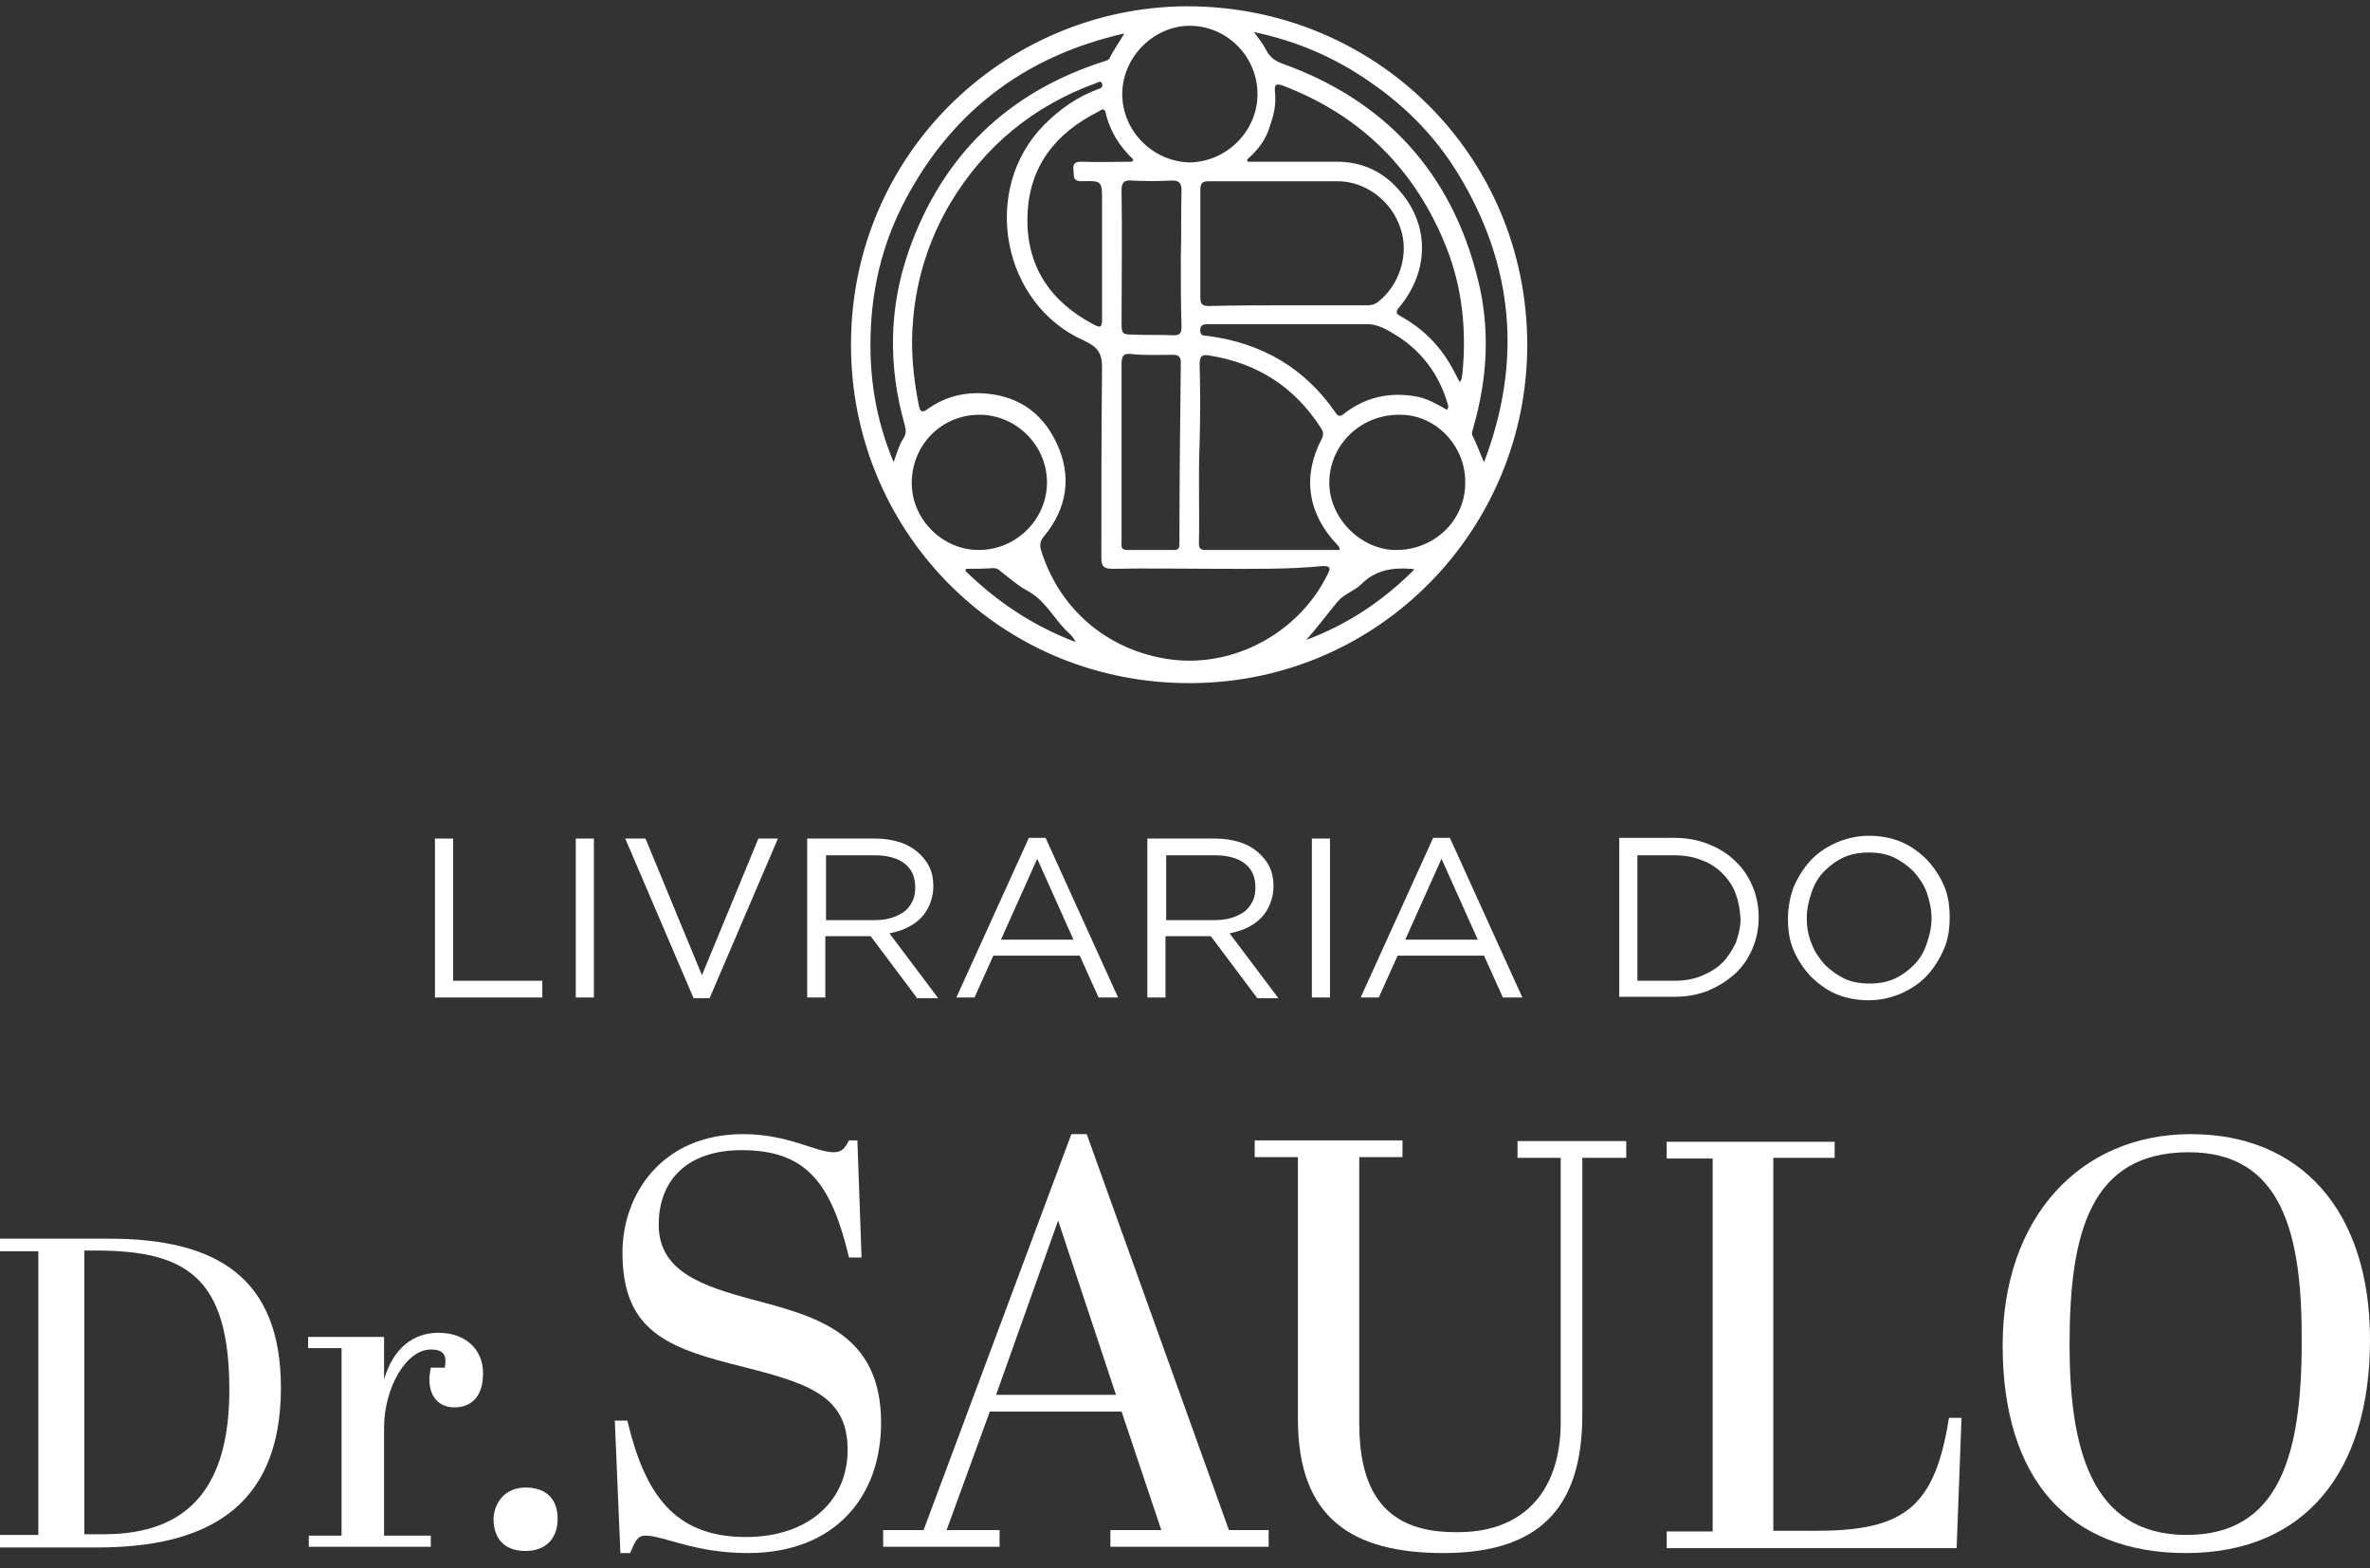
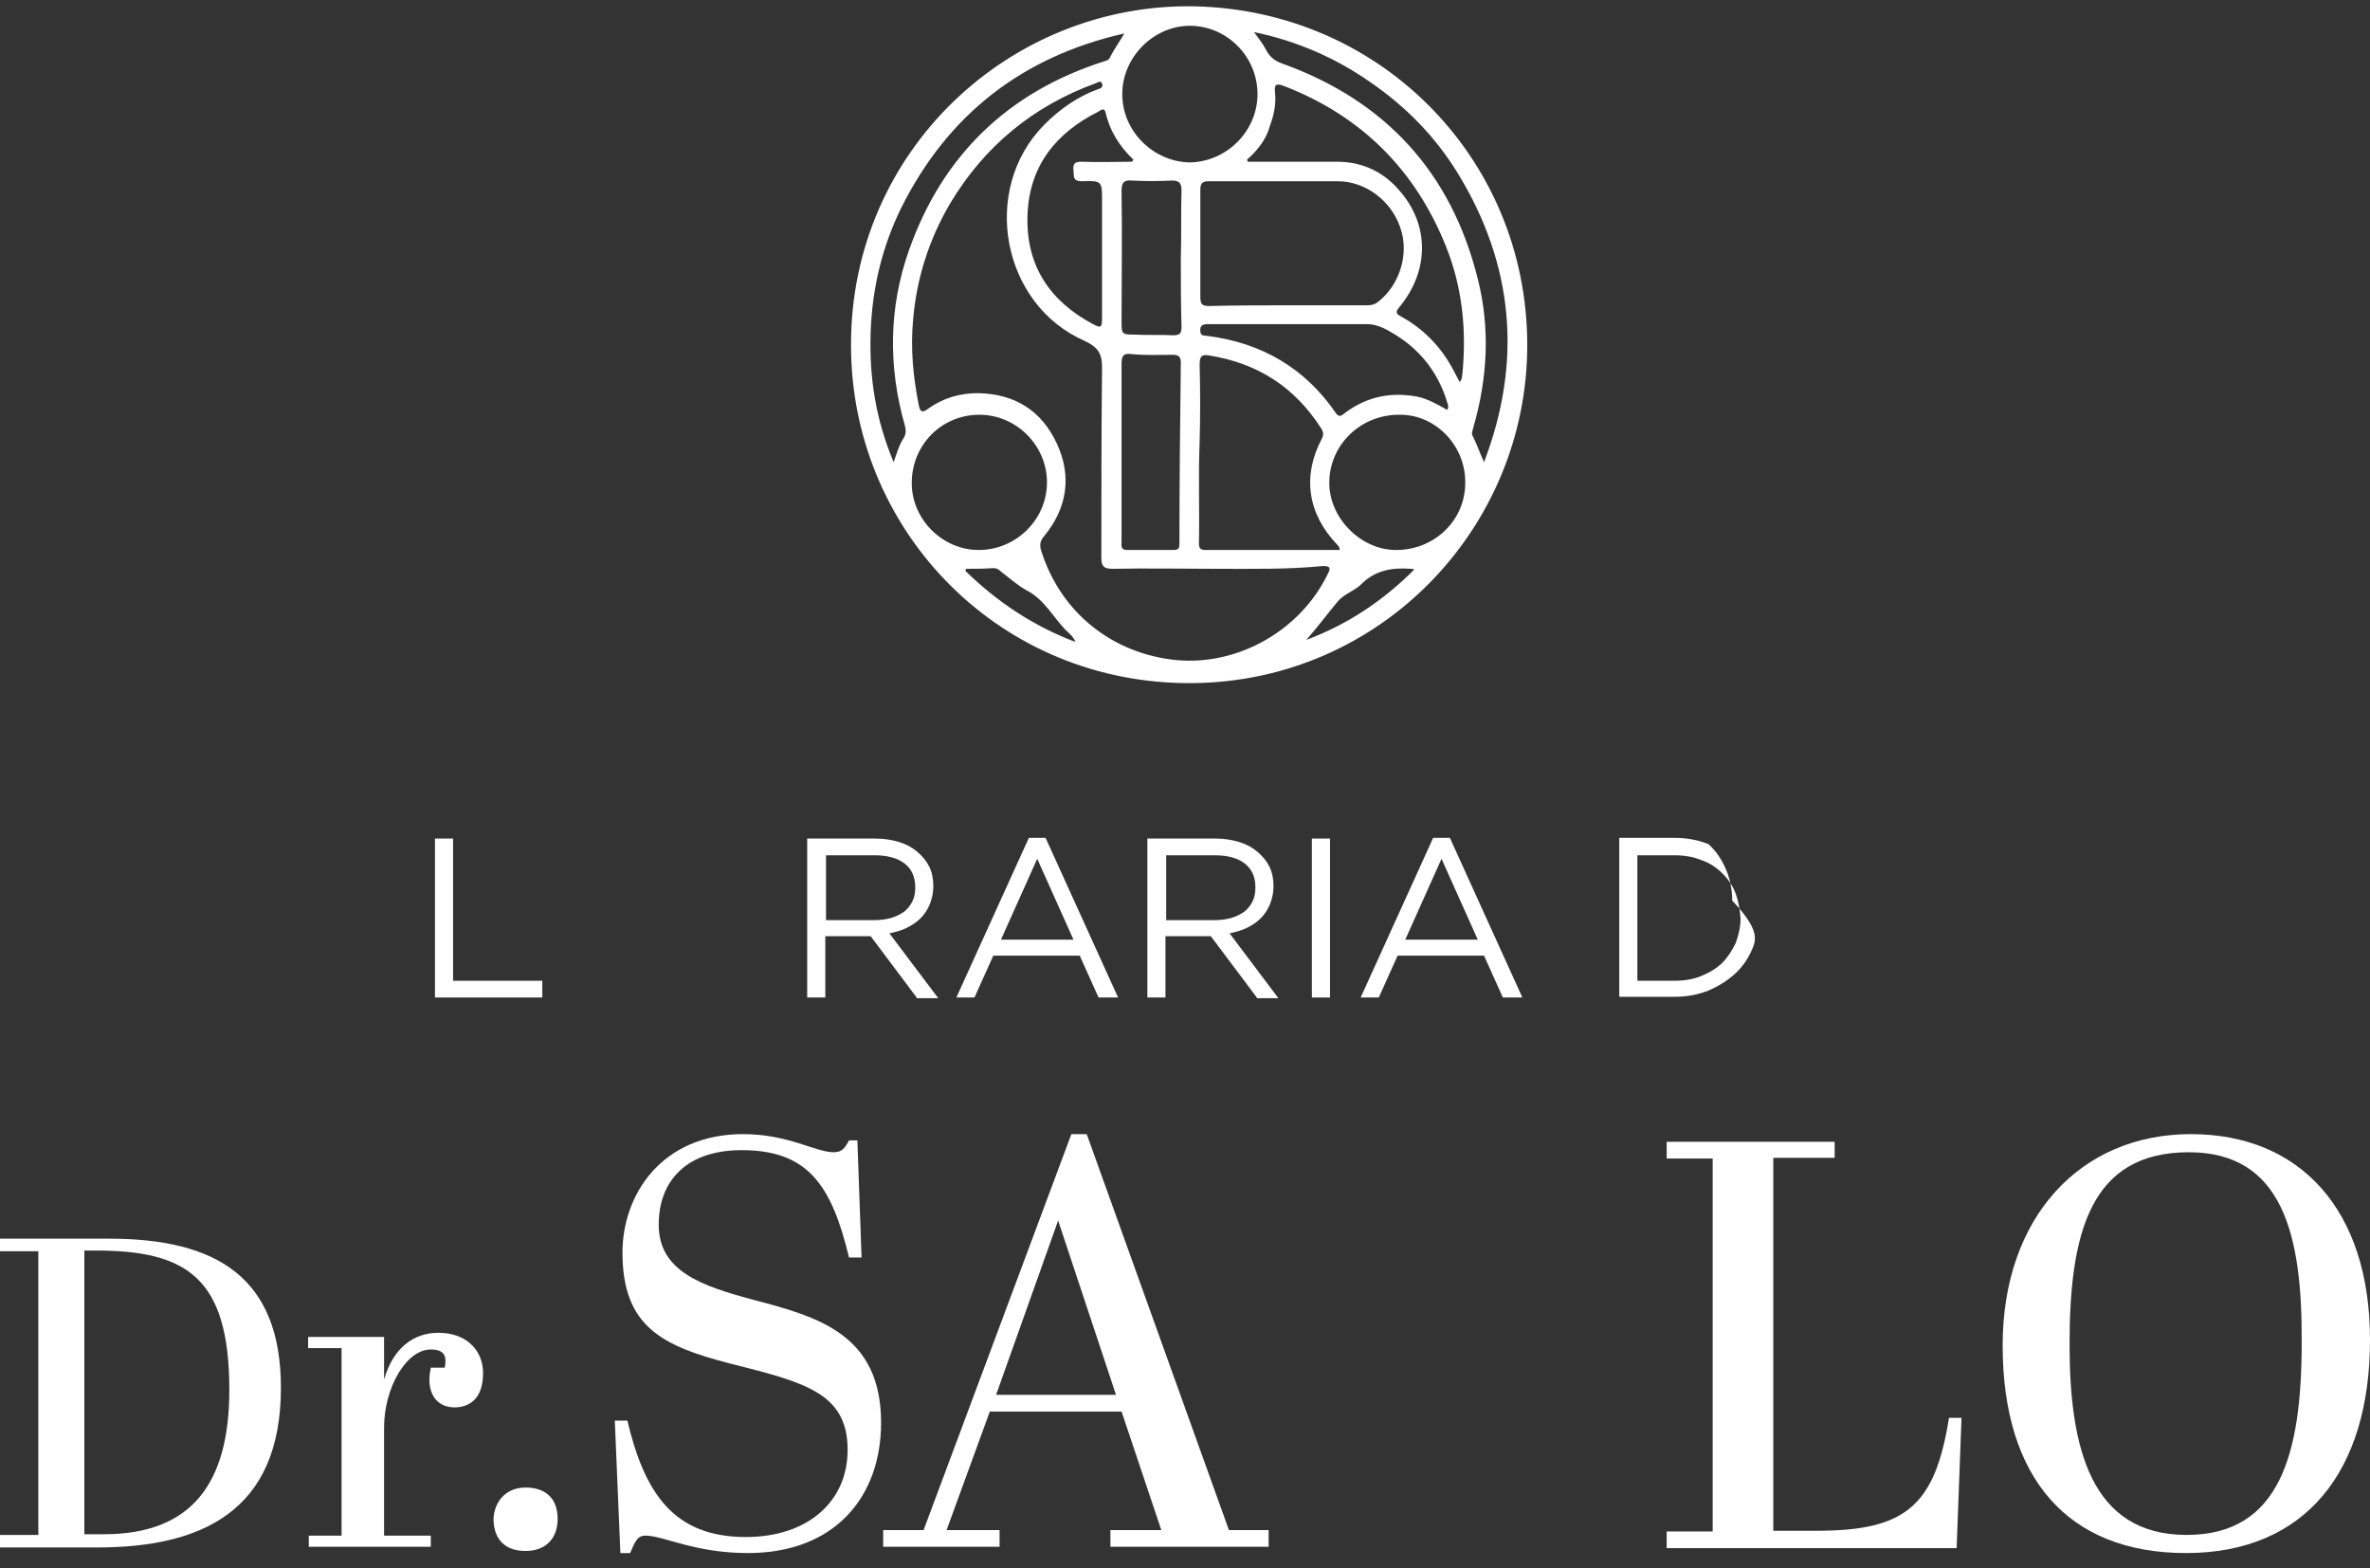
<svg xmlns="http://www.w3.org/2000/svg" version="1.1" id="Camada_1" x="0px" y="0px" viewBox="0 0 340 225" style="enable-background:new 0 0 340 225;" xml:space="preserve">
  <rect x="0" y="0" width="340" height="225" fill="#333333" stroke="none" />
  <style type="text/css">
	.st0{fill:#FFFFFF;}
</style>
  <g>
    <path class="st0" d="M13.9,222H0v-1.8h5.5v-40.7H0v-1.8h15.7c15.4,0,24.6,5.6,24.6,21.4C40.3,216.9,28.8,222,13.9,222z M14.9,220.1   c12.6,0,18-7.3,18-20.7c0-16.2-6.2-20-19.2-20h-1.6v40.7H14.9z" />
    <path class="st0" d="M55.1,204.8v15.5h6.7v1.6H44.3v-1.6H49v-26.9h-4.8v-1.6h10.9v6.1c1.3-4.5,4.2-6.7,7.8-6.7   c3.9,0,6.4,2.4,6.4,5.8c0,3.7-2,4.9-4.1,4.9c-2.2,0-3.6-1.5-3.6-4c0-0.6,0.1-1.1,0.2-1.7h2c0.1-0.4,0.1-0.8,0.1-1   c0-1.3-1-1.6-2-1.6C58.3,193.5,55.1,199.1,55.1,204.8z" />
    <path class="st0" d="M75.4,213.4c2.7,0,4.6,1.4,4.6,4.5c0,2.7-1.6,4.6-4.6,4.6c-3.5,0-4.6-2.3-4.6-4.6   C70.9,215.5,72.5,213.4,75.4,213.4z" />
    <path class="st0" d="M121.6,208c0-8.2-6.2-9.7-16.9-12.4c-9.7-2.5-15.4-5.3-15.4-15.9c0-8.4,5.7-17,17.3-17c6.5,0,10.4,2.6,13,2.6   c1.2,0,1.6-0.6,2.2-1.7h1.2l0.6,16.8h-1.8c-2.5-10.4-5.9-15.4-15.4-15.4c-7.7,0-11.9,4.2-11.9,10.7c0,6.7,6.2,8.8,13.7,10.8   c9.1,2.4,18.2,4.9,18.2,17.6c0,10.7-6.7,18.7-19.1,18.7c-7.7,0-12.1-2.5-14.7-2.5c-1.2,0-1.5,0.9-2.2,2.5h-1.4l-0.8-19h1.8   c2.5,10.5,6.7,16.7,17,16.7C115.9,220.5,121.6,215.4,121.6,208z" />
    <path class="st0" d="M160.9,202.5H142l-6.2,17h7.6v2.4h-16.7v-2.4h5.8l21.2-56.8h2.2l20.4,56.8h5.7v2.4h-22.7v-2.4h7.3L160.9,202.5   z M142.9,200.1h17.2l-8.3-25L142.9,200.1z" />
-     <path class="st0" d="M223.9,204v-37.9h-6.2v-2.4h15.6v2.4H227v36.8c0,12.3-5.1,19.9-19.9,19.9c-13,0-20.9-4.9-20.9-19.2v-37.6h-6.2   v-2.4h21.2v2.4h-6.2v38.1c0,8.7,2.8,15.7,13.7,15.7C218.1,220,223.9,214.4,223.9,204z" />
    <path class="st0" d="M263.2,163.7v2.4h-8.8v53.5h6.3c12.7,0,16.9-3.6,18.9-16.2h1.8l-0.7,18.7h-41.6v-2.4h6.6v-53.5h-6.6v-2.4   H263.2z" />
    <path class="st0" d="M314.3,162.7c15.7,0,25.7,10.9,25.7,29.5c0,18.9-9.3,30.6-26.4,30.6c-16.9,0-26.3-10.7-26.3-29.8   C287.3,174.7,298.4,162.7,314.3,162.7z M314,165.3c-14.2,0-17.1,11.7-17.1,27.6c0,14.7,3,27.3,16.8,27.3   c13.4,0,16.5-11.7,16.5-27.6C330.3,177,327.4,165.3,314,165.3z" />
  </g>
  <g>
    <path class="st0" d="M62.4,120.3H65v20.4h12.8v2.4H62.4V120.3z" />
-     <path class="st0" d="M85.2,120.3v22.8h-2.6v-22.8H85.2z" />
-     <path class="st0" d="M108.8,120.3h2.8l-9.8,22.9h-2.3l-9.8-22.9h2.9l8.1,19.6L108.8,120.3z" />
    <path class="st0" d="M131.5,143.1l-6.6-8.8h-6.5v8.8h-2.6v-22.8h9.8c1.3,0,2.4,0.2,3.4,0.5c1,0.3,1.9,0.8,2.6,1.4   c0.7,0.6,1.3,1.3,1.7,2.1c0.4,0.8,0.6,1.8,0.6,2.8c0,1-0.2,1.8-0.5,2.6c-0.3,0.7-0.7,1.4-1.3,2c-0.6,0.6-1.2,1-2,1.4   c-0.8,0.4-1.6,0.6-2.5,0.8l7,9.3H131.5z M129.8,123.9c-1-0.8-2.5-1.2-4.3-1.2h-7v9.3h7c0.8,0,1.6-0.1,2.3-0.3   c0.7-0.2,1.3-0.5,1.9-0.9c0.5-0.4,0.9-0.9,1.2-1.5c0.3-0.6,0.4-1.3,0.4-2C131.3,125.8,130.8,124.7,129.8,123.9z" />
    <path class="st0" d="M160.4,143.1h-2.8l-2.7-6h-12.4l-2.7,6h-2.6l10.4-22.9h2.4L160.4,143.1z M148.8,123.2l-5.2,11.6h10.4   L148.8,123.2z" />
    <path class="st0" d="M180.3,143.1l-6.6-8.8h-6.5v8.8h-2.6v-22.8h9.8c1.3,0,2.4,0.2,3.4,0.5c1,0.3,1.9,0.8,2.6,1.4   c0.7,0.6,1.3,1.3,1.7,2.1c0.4,0.8,0.6,1.8,0.6,2.8c0,1-0.2,1.8-0.5,2.6c-0.3,0.7-0.7,1.4-1.3,2c-0.6,0.6-1.2,1-2,1.4   c-0.8,0.4-1.6,0.6-2.5,0.8l7,9.3H180.3z M178.6,123.9c-1-0.8-2.5-1.2-4.3-1.2h-7v9.3h7c0.8,0,1.6-0.1,2.3-0.3   c0.7-0.2,1.3-0.5,1.9-0.9c0.5-0.4,0.9-0.9,1.2-1.5c0.3-0.6,0.4-1.3,0.4-2C180.1,125.8,179.6,124.7,178.6,123.9z" />
    <path class="st0" d="M190.8,120.3v22.8h-2.6v-22.8H190.8z" />
    <path class="st0" d="M218.4,143.1h-2.8l-2.7-6h-12.4l-2.7,6h-2.6l10.4-22.9h2.4L218.4,143.1z M206.8,123.2l-5.2,11.6H212   L206.8,123.2z" />
-     <path class="st0" d="M251.4,136.1c-0.6,1.4-1.4,2.6-2.5,3.6c-1.1,1-2.4,1.8-3.8,2.4c-1.5,0.6-3.1,0.9-4.9,0.9h-7.9v-22.8h7.9   c1.8,0,3.4,0.3,4.9,0.9c1.5,0.6,2.8,1.4,3.8,2.4c1.1,1,1.9,2.2,2.5,3.6c0.6,1.4,0.9,2.9,0.9,4.5C252.3,133.2,252,134.7,251.4,136.1   z M249,128.2c-0.4-1.1-1.1-2.1-1.9-2.9c-0.8-0.8-1.8-1.5-3-1.9c-1.2-0.5-2.5-0.7-3.9-0.7h-5.3v18h5.3c1.4,0,2.7-0.2,3.9-0.7   c1.2-0.5,2.2-1.1,3-1.9c0.8-0.8,1.4-1.8,1.9-2.8c0.4-1.1,0.7-2.3,0.7-3.5C249.6,130.4,249.4,129.3,249,128.2z" />
-     <path class="st0" d="M278.9,136.1c-0.6,1.4-1.4,2.7-2.4,3.8c-1,1.1-2.2,1.9-3.7,2.6c-1.4,0.6-3,1-4.7,1c-1.7,0-3.3-0.3-4.7-0.9   c-1.4-0.6-2.6-1.5-3.7-2.6c-1-1.1-1.8-2.3-2.4-3.7c-0.6-1.4-0.8-2.9-0.8-4.5c0-1.6,0.3-3.1,0.8-4.5c0.6-1.4,1.4-2.7,2.4-3.8   s2.2-1.9,3.7-2.6c1.4-0.6,3-1,4.7-1c1.7,0,3.3,0.3,4.7,0.9c1.4,0.6,2.6,1.5,3.7,2.6c1,1.1,1.8,2.3,2.4,3.7c0.6,1.4,0.8,2.9,0.8,4.5   C279.7,133.2,279.5,134.7,278.9,136.1z M276.4,128c-0.4-1.1-1.1-2.1-1.9-3c-0.8-0.8-1.8-1.5-2.8-2c-1.1-0.5-2.3-0.7-3.6-0.7   c-1.3,0-2.5,0.2-3.6,0.7c-1.1,0.5-2,1.2-2.8,2c-0.8,0.8-1.4,1.8-1.8,3c-0.4,1.1-0.7,2.4-0.7,3.7c0,1.3,0.2,2.5,0.7,3.7   c0.4,1.1,1.1,2.1,1.9,3c0.8,0.8,1.8,1.5,2.8,2c1.1,0.5,2.3,0.7,3.6,0.7c1.3,0,2.5-0.2,3.6-0.7c1.1-0.5,2-1.2,2.8-2   c0.8-0.8,1.4-1.8,1.8-3c0.4-1.1,0.7-2.4,0.7-3.7C277.1,130.4,276.8,129.2,276.4,128z" />
+     <path class="st0" d="M251.4,136.1c-0.6,1.4-1.4,2.6-2.5,3.6c-1.1,1-2.4,1.8-3.8,2.4c-1.5,0.6-3.1,0.9-4.9,0.9h-7.9v-22.8h7.9   c1.8,0,3.4,0.3,4.9,0.9c1.1,1,1.9,2.2,2.5,3.6c0.6,1.4,0.9,2.9,0.9,4.5C252.3,133.2,252,134.7,251.4,136.1   z M249,128.2c-0.4-1.1-1.1-2.1-1.9-2.9c-0.8-0.8-1.8-1.5-3-1.9c-1.2-0.5-2.5-0.7-3.9-0.7h-5.3v18h5.3c1.4,0,2.7-0.2,3.9-0.7   c1.2-0.5,2.2-1.1,3-1.9c0.8-0.8,1.4-1.8,1.9-2.8c0.4-1.1,0.7-2.3,0.7-3.5C249.6,130.4,249.4,129.3,249,128.2z" />
  </g>
  <g>
    <path class="st0" d="M219.1,49.5c0,26.2-21,48.3-48.1,48.5c-27.3,0.2-48.3-21.3-48.9-47.3c-0.7-28.1,21.8-49.6,48-49.8   C197.4,0.8,219.1,22.4,219.1,49.5z M174.6,81.6c-5,0-10-0.1-15,0c-1.3,0-1.6-0.4-1.6-1.6c0-9.1,0-18.2,0.1-27.3   c0-2-0.6-2.9-2.5-3.8c-11.9-5.2-15-21.7-5.8-31c2.2-2.2,4.7-4,7.7-5.1c0.4-0.1,0.8-0.3,0.6-0.8c-0.2-0.5-0.5-0.2-0.8-0.1   c-9.1,3.3-16.1,9.1-21,17.3c-3,5.1-4.8,10.7-5.3,16.6c-0.4,4.2,0,8.2,0.8,12.3c0.2,1,0.5,1.2,1.4,0.5c2.1-1.5,4.5-2.2,7.1-2.2   c5.3,0.1,9.1,2.5,11.3,7.2c2.2,4.7,1.5,9.3-1.8,13.3c-0.6,0.7-0.7,1.3-0.4,2.2c2.8,8.8,10.2,14.7,19.4,15.6   c8.9,0.8,17.8-4.3,21.7-12.4c0.5-0.9,0.2-1.1-0.7-1.1C184.8,81.7,179.7,81.6,174.6,81.6z M184.8,43.8   C184.8,43.8,184.8,43.8,184.8,43.8c3.8,0,7.5,0,11.3,0c0.6,0,1.1-0.1,1.6-0.5c3.1-2.4,4.5-6.9,3.2-10.6c-1.3-3.9-5-6.7-9-6.7   c-6.2,0-12.3,0-18.5,0c-0.9,0-1.2,0.3-1.2,1.2c0,5.1,0,10.3,0,15.4c0,1.1,0.3,1.3,1.3,1.3C177.3,43.8,181,43.8,184.8,43.8z    M192.2,78.9c0-0.4-0.2-0.6-0.4-0.8c-4.2-4.4-5-9.8-2.2-15.1c0.3-0.6,0.3-1-0.1-1.6c-3.8-5.9-9.1-9.3-16-10.4   c-1.1-0.2-1.4,0.1-1.4,1.3c0.1,3.7,0.1,7.4,0,11.1c-0.2,4.9,0,9.8-0.1,14.6c0,0.6,0.2,0.9,0.9,0.9   C179.3,78.9,185.7,78.9,192.2,78.9z M180.4,13.5c0-5.4-4.4-9.8-9.7-9.8c-5.2,0-9.7,4.5-9.7,9.8c0,5.3,4.4,9.7,9.7,9.8   C176,23.2,180.4,18.8,180.4,13.5z M140.4,78.9c5.4,0,9.8-4.4,9.8-9.7c0-5.3-4.4-9.7-9.7-9.7c-5.4,0-9.7,4.3-9.7,9.8   C130.8,74.5,135.2,78.9,140.4,78.9z M210.2,69.3c0.1-5.3-4.2-9.8-9.3-9.8c-5.6-0.1-10.1,4.2-10.2,9.6c-0.1,5.1,4.4,9.7,9.4,9.8   C205.7,79,210.2,74.7,210.2,69.3z M178.9,22.9c0,0.1,0.1,0.2,0.1,0.3c0.4,0,0.9,0,1.3,0c3.8,0,7.7,0,11.5,0c3.7,0,6.8,1.5,9.1,4.3   c4.2,4.9,4.1,11.4-0.1,16.5c-0.6,0.7-0.6,1,0.2,1.4c2.9,1.6,5.3,3.9,7,6.8c0.5,0.8,0.9,1.7,1.4,2.6c0.4-0.4,0.3-0.8,0.4-1.2   c0.6-6.2,0-12.3-2.3-18.1c-4.4-11.1-12.2-18.9-23.4-23.2c-0.9-0.3-1.3-0.3-1.2,0.8c0.2,1.7-0.1,3.3-0.7,4.9   C181.7,19.9,180.5,21.5,178.9,22.9z M162.4,23.2c0.1-0.1,0.1-0.2,0.2-0.3c-2-1.9-3.4-4.1-4-6.8c-0.2-0.7-0.7-0.3-1-0.1   c-6.2,3.1-10,7.9-10.2,15c-0.2,7.1,3.2,12.2,9.4,15.5c1.1,0.6,1.3,0.5,1.3-0.8c0-5.6,0-11.3,0-16.9c0-2.8,0-2.9-2.9-2.8   c-1.4,0-1.1-0.8-1.2-1.6c-0.1-0.9,0.2-1.2,1.1-1.2C157.6,23.3,160,23.2,162.4,23.2z M212.9,66.3c5.5-14.4,4.3-28.3-3.8-41.5   c-3.2-5.2-7.4-9.5-12.5-13c-5-3.5-10.5-5.9-16.7-7.2c0.7,1,1.3,1.7,1.7,2.5c0.5,1,1.2,1.6,2.3,2c14.8,5.3,24.3,15.6,28.1,30.9   c1.8,7.1,1.4,14.2-0.6,21.2c-0.1,0.5-0.4,1-0.1,1.4C211.9,63.8,212.3,65,212.9,66.3z M161.3,4.8c-14.6,3.3-25.3,11.6-32,25   c-2.8,5.7-4.2,11.7-4.4,18c-0.2,6.3,0.7,12.3,3.3,18.5c0.5-1.4,0.8-2.5,1.4-3.4c0.4-0.6,0.4-1.2,0.2-1.9   c-2.4-8.4-2.3-16.9,0.6-25.1c4.8-13.6,14.2-22.7,28-27.1c0.3-0.1,0.7-0.2,0.8-0.5C159.8,7.1,160.6,6,161.3,4.8z M160.9,64.7   C160.9,64.7,160.9,64.7,160.9,64.7c0,4.3,0,8.6,0,12.9c0,0.6-0.2,1.3,0.8,1.3c2.2,0,4.5,0,6.7,0c0.7,0,0.8-0.3,0.8-0.9   c0-8.7,0.1-17.4,0.2-26c0-0.9-0.4-1.1-1.2-1.1c-1.9,0-3.9,0.1-5.8-0.1c-1.4-0.2-1.5,0.4-1.5,1.6C160.9,56.5,160.9,60.6,160.9,64.7z    M207.6,58.8c0.2-0.3,0.2-0.5,0.1-0.8c-1.2-4.2-3.7-7.6-7.4-9.9c-1.3-0.8-2.6-1.6-4.2-1.6c-3.5,0-7,0-10.5,0c-4.1,0-8.1,0-12.2,0   c-0.8,0-1.3,0.1-1.2,1.1c0.1,0.7,0.7,0.5,1.1,0.6c7.7,1,13.9,4.6,18.3,11c0.5,0.8,0.9,0.4,1.4,0c3.1-2.3,6.5-3,10.3-2.3   C204.8,57.2,206.2,58,207.6,58.8z M169.4,37.1C169.4,37.1,169.4,37.1,169.4,37.1c0.1-3.3,0-6.5,0.1-9.8c0-1.1-0.4-1.4-1.4-1.4   c-1.9,0.1-3.8,0.1-5.7,0c-1.2-0.1-1.5,0.3-1.5,1.5c0.1,6.3,0,12.6,0,18.9c0,1.6,0.1,1.7,1.7,1.7c1.9,0.1,3.8,0,5.7,0.1   c1,0,1.2-0.3,1.2-1.2C169.4,43.6,169.4,40.4,169.4,37.1z M138.6,81.6c0,0.1-0.1,0.2-0.1,0.3c4.5,4.4,9.7,7.9,15.8,10.2   c-0.4-0.9-1-1.3-1.5-1.8c-1.8-1.9-3-4.3-5.5-5.6c-1.3-0.7-2.5-1.8-3.7-2.7c-0.3-0.3-0.6-0.5-1.1-0.5   C141.1,81.6,139.9,81.6,138.6,81.6z M202.9,81.7c-0.3-0.1-0.4-0.1-0.5-0.1c-2.7-0.2-5.1,0.2-7.1,2.2c-1,1-2.5,1.4-3.4,2.5   c-1.5,1.8-2.9,3.7-4.5,5.5C193.3,89.6,198.4,86.2,202.9,81.7z" />
  </g>
</svg>